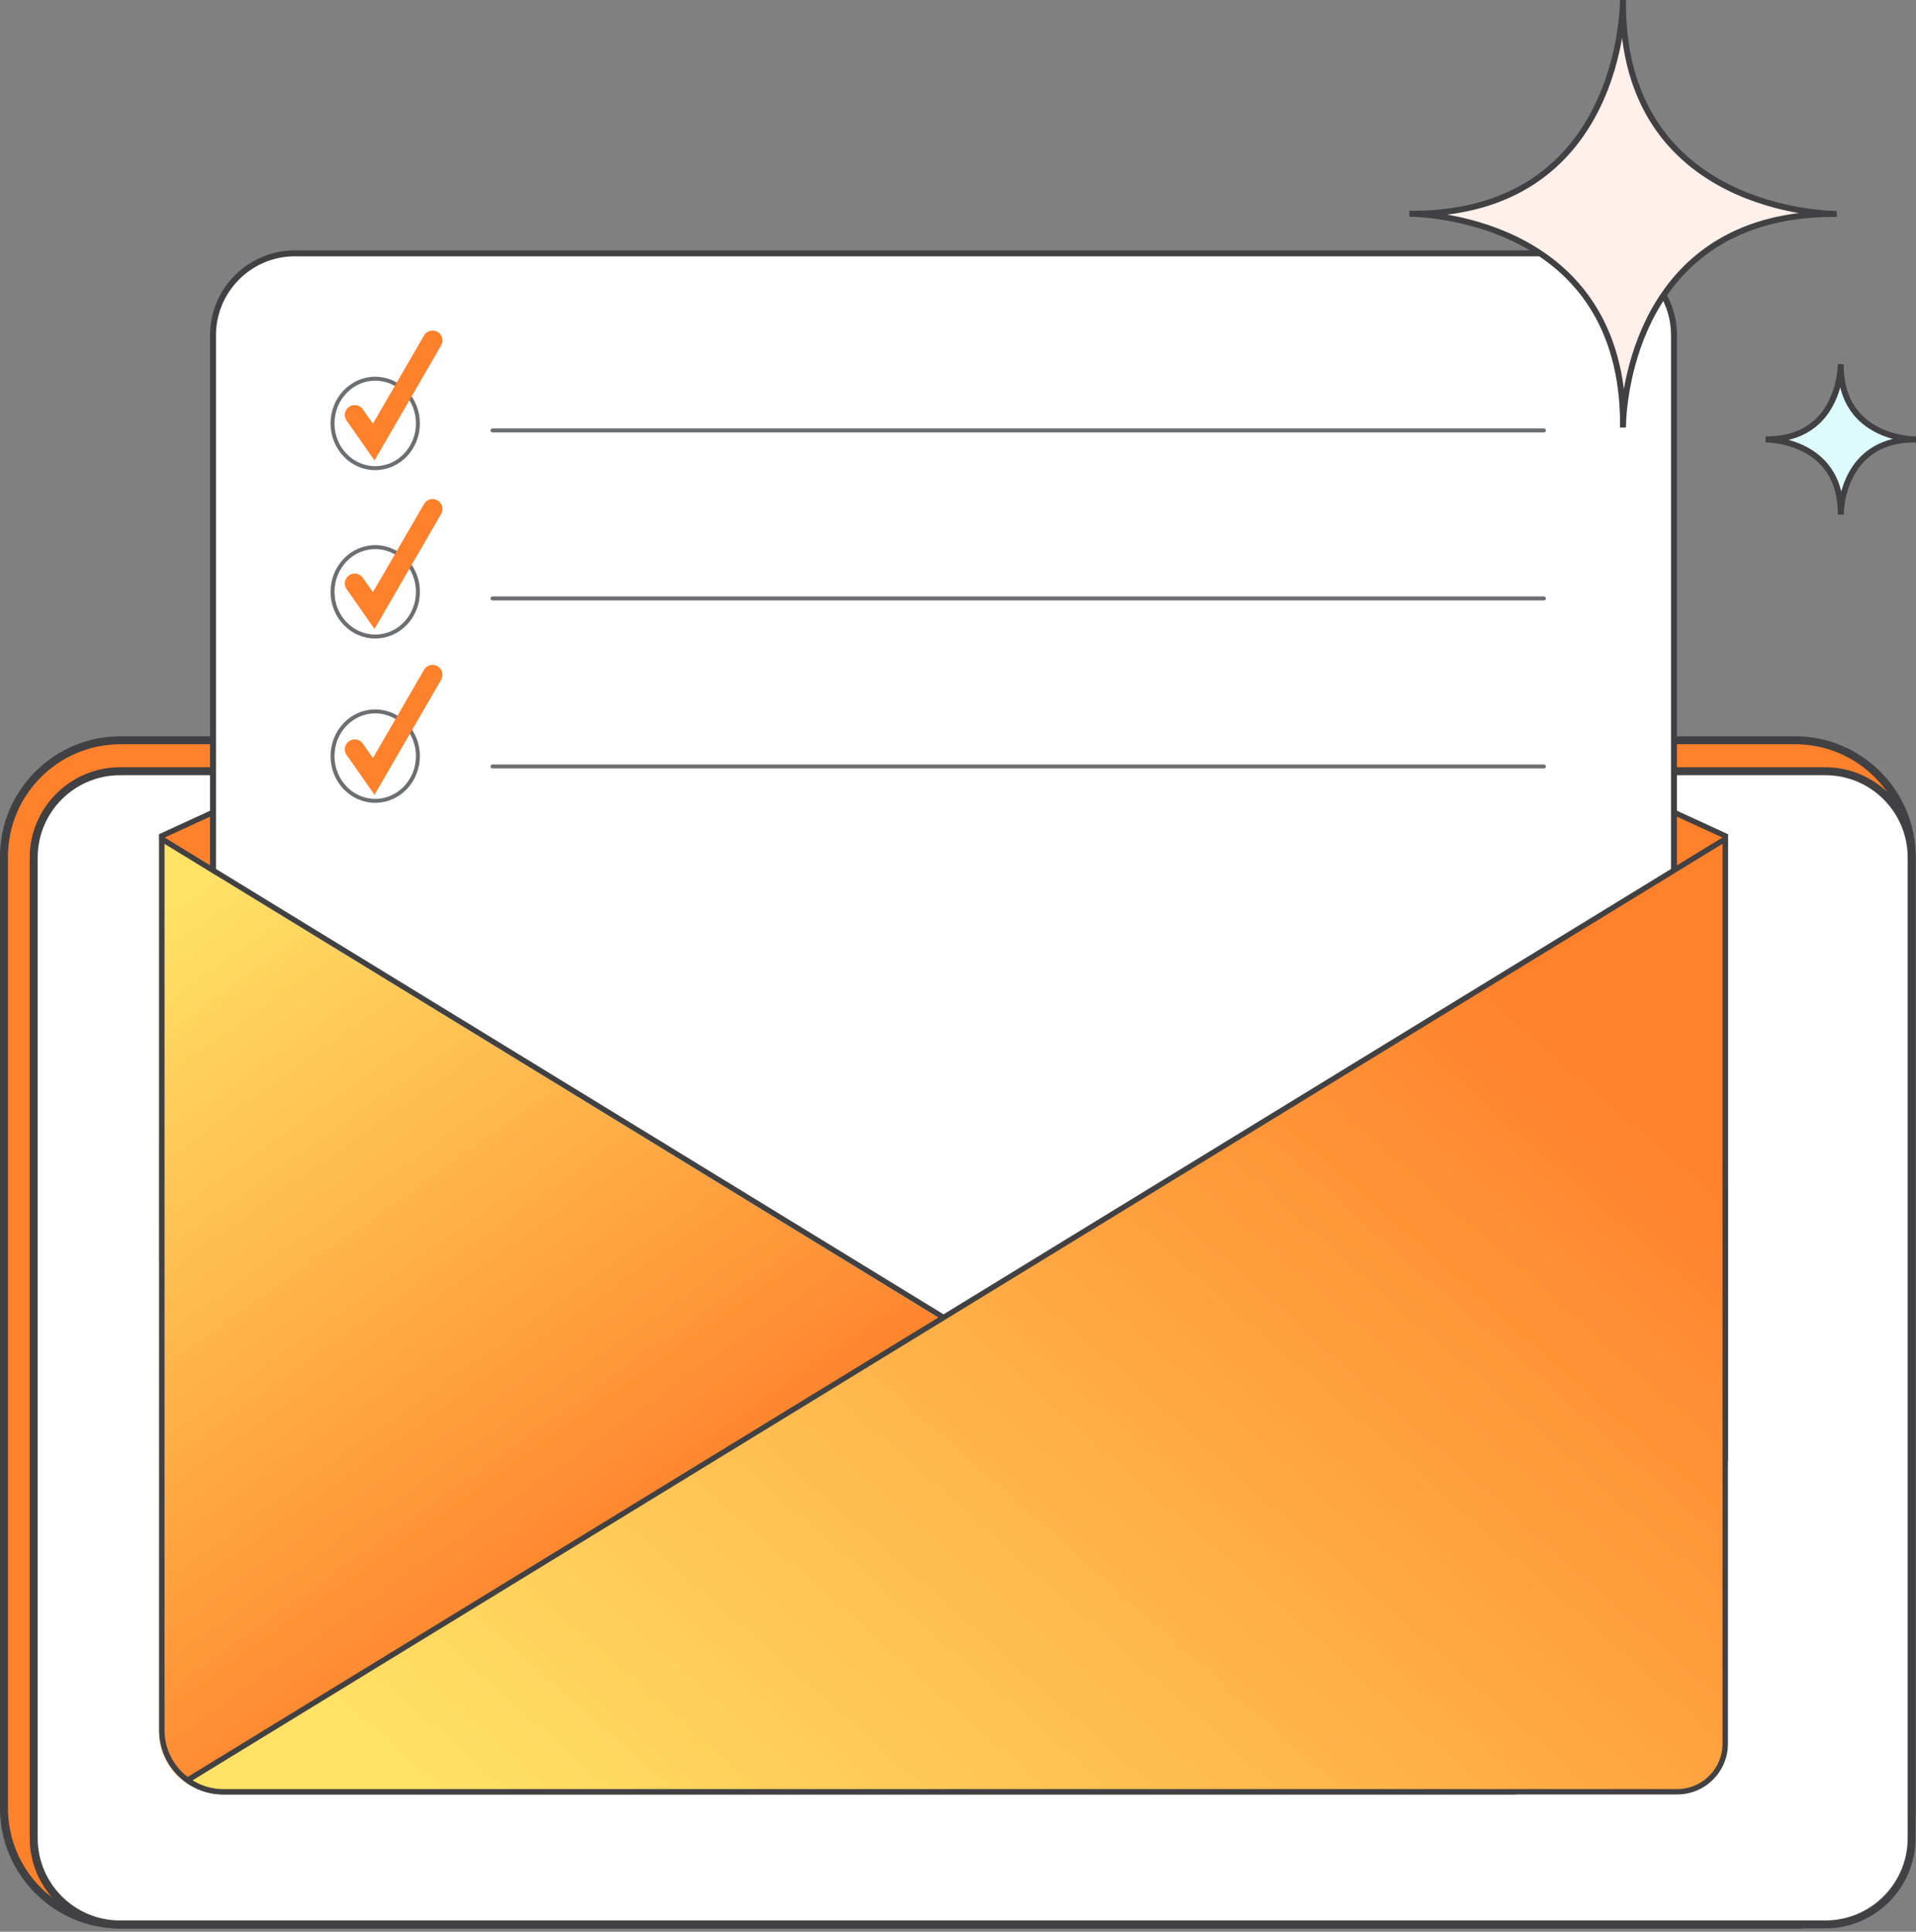
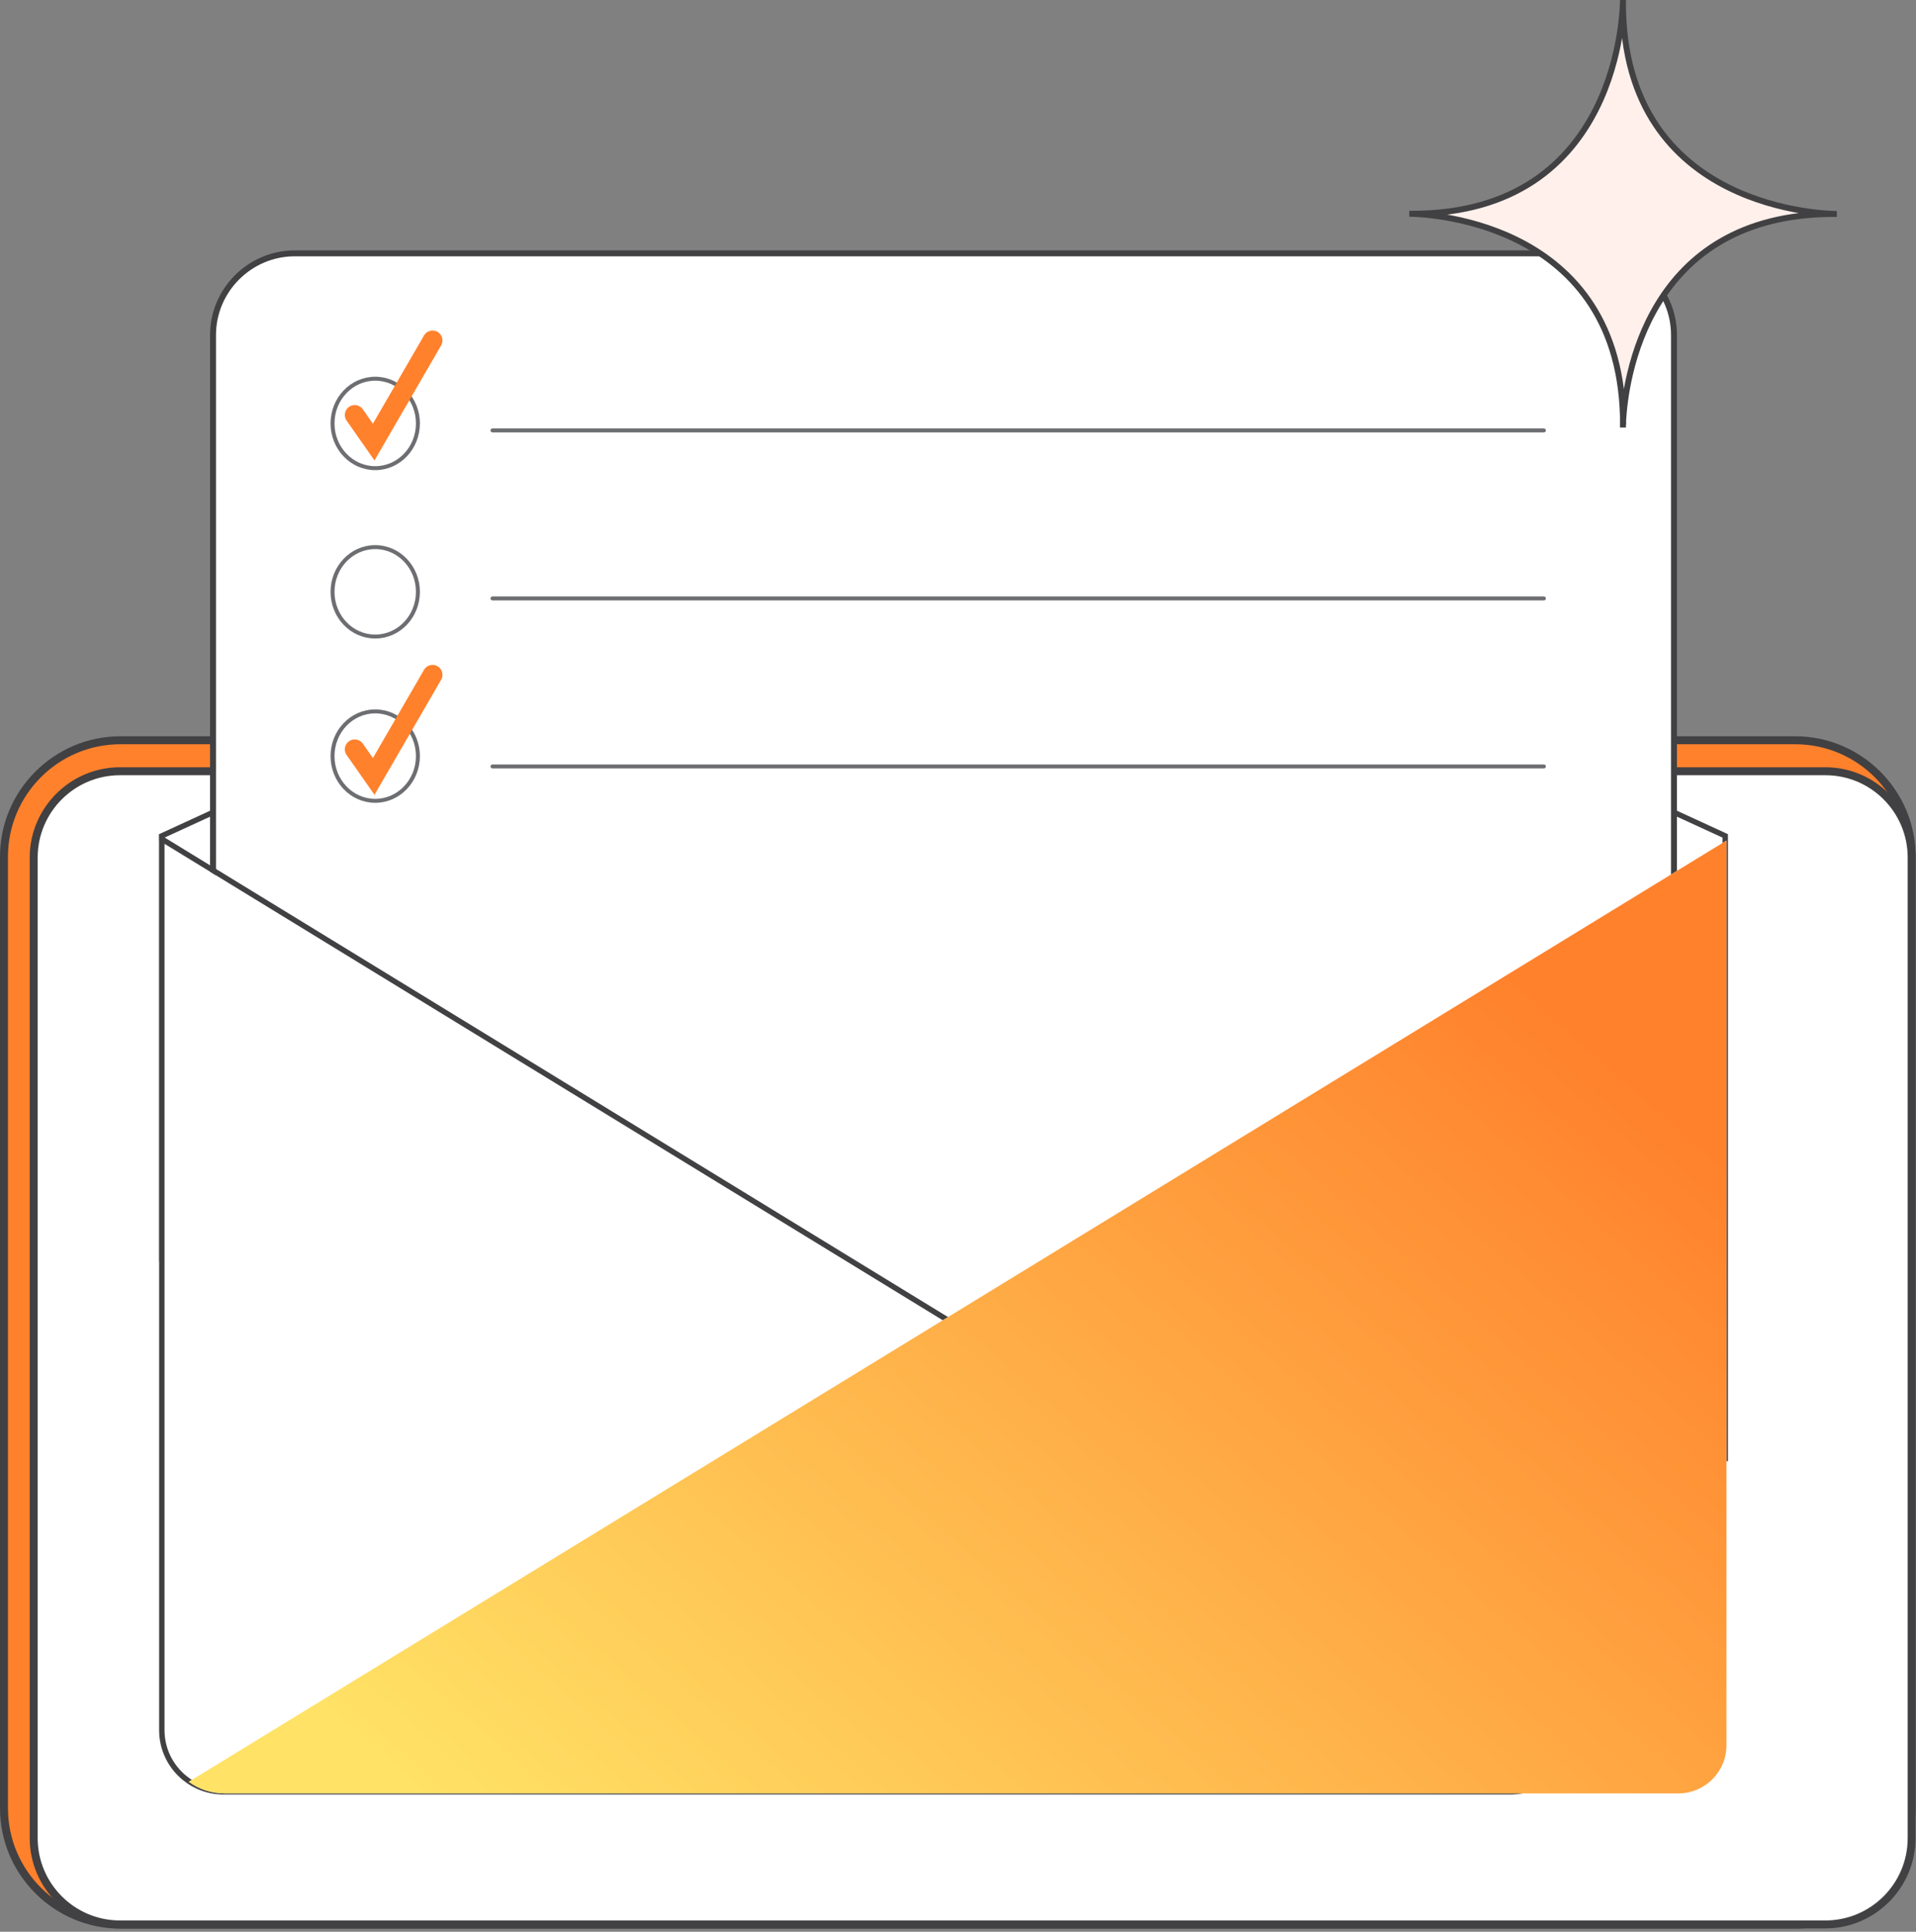
<svg xmlns="http://www.w3.org/2000/svg" width="242" height="244" viewBox="0 0 242 244" fill="none">
  <rect x="0" y="0" width="242" height="244" fill="#808080" stroke="none" />
-   <path d="M223 55.5C223.271 55.5 232.252 55.575 232.495 64.505V65C232.495 64.981 232.495 64.888 232.505 64.748C232.505 64.785 232.505 64.823 232.505 64.869V64.682C232.598 63.01 233.477 55.509 241.869 55.509H242C241.738 55.509 232.495 55.444 232.495 46.131V46C232.495 46.262 232.43 55.5 223.121 55.5H223.439H223Z" fill="#DEFBFC" stroke="#414042" stroke-width="0.75" stroke-miterlimit="10" />
  <path d="M15.203 243.097C7.091 243.097 0.508 236.501 0.508 228.402V108.203C0.508 100.091 7.104 93.508 15.203 93.508H226.749C234.847 93.508 241.444 100.104 241.444 108.203V228.402C241.444 236.514 234.847 243.097 226.749 243.097H15.203Z" fill="#FF812C" />
  <path d="M226.751 94.006C234.581 94.006 240.949 100.374 240.949 108.204V228.404C240.949 236.234 234.581 242.603 226.751 242.603H15.204C7.374 242.603 1.006 236.234 1.006 228.404V108.204C1.006 100.374 7.374 94.006 15.204 94.006H226.751ZM226.751 93H15.204C6.838 93 0 99.838 0 108.204V228.404C0 236.771 6.838 243.608 15.204 243.608H226.751C235.117 243.608 241.955 236.771 241.955 228.404V108.204C241.955 99.838 235.117 93 226.751 93Z" fill="#414042" />
  <path d="M15.15 243.097C9.144 243.097 4.25 238.203 4.25 232.196V108.323C4.25 102.316 9.144 97.422 15.15 97.422H230.545C236.551 97.422 241.445 102.316 241.445 108.323V232.196C241.445 238.203 236.551 243.097 230.545 243.097H15.15Z" fill="white" />
  <path d="M230.558 97.919C236.297 97.919 240.949 102.585 240.949 108.31V232.183C240.949 237.922 236.283 242.574 230.558 242.574H15.15C9.412 242.574 4.759 237.908 4.759 232.183V108.31C4.759 102.571 9.425 97.919 15.15 97.919H230.558ZM230.558 96.913H15.15C8.876 96.913 3.754 102.048 3.754 108.31V232.183C3.754 238.458 8.889 243.58 15.15 243.58H230.545C236.819 243.58 241.941 238.445 241.941 232.183V108.31C241.955 102.048 236.82 96.913 230.558 96.913Z" fill="#414042" />
-   <path d="M20.441 159.034V105.582L119.169 60.179L217.905 105.582V184.198L20.441 159.034Z" fill="#FF812C" />
  <path d="M119.171 60.56L217.561 105.8V183.806L20.78 158.732V105.8L119.171 60.56ZM119.171 59.805L20.098 105.363V159.333L218.244 184.58V105.363L119.171 59.805Z" fill="#414042" />
  <path d="M37.231 32H201.109C206.79 32 211.433 36.643 211.433 42.324V160.48C211.433 166.161 206.79 170.805 201.109 170.805H37.231C31.549 170.805 26.906 166.161 26.906 160.48V42.315C26.906 36.643 31.559 32 37.231 32Z" fill="white" stroke="#414042" stroke-width="0.75" stroke-miterlimit="10" />
  <path d="M27.882 226.526C26.07 226.526 24.368 225.916 22.956 224.769C21.136 223.285 20.098 221.091 20.098 218.742V106.176L194.309 212.833C197.204 214.608 198.488 217.877 197.559 221.145C196.631 224.414 193.845 226.535 190.44 226.535H27.882V226.526Z" fill="white" />
-   <path d="M27.882 226.526C26.07 226.526 24.368 225.916 22.956 224.769C21.136 223.285 20.098 221.091 20.098 218.742V106.176L194.309 212.833C197.204 214.608 198.488 217.877 197.559 221.145C196.631 224.414 193.845 226.535 190.44 226.535H27.882V226.526Z" fill="url(#paint0_linear_1866_190)" />
  <path d="M20.78 106.582L118.807 166.598L194.473 212.921C197.832 214.978 198.242 218.474 197.577 220.851C196.913 223.218 194.728 225.986 190.786 225.986H28.228C26.498 225.986 24.868 225.403 23.521 224.301C21.782 222.881 20.78 220.778 20.78 218.538V106.582ZM20.098 105.362V218.538C20.098 221.078 21.263 223.336 23.084 224.829C24.486 225.976 26.27 226.659 28.219 226.659H190.786C198.597 226.659 201.483 216.408 194.828 212.329L119.162 166.006L20.098 105.362Z" fill="#414042" />
  <path d="M28.378 226.524C26.73 226.524 25.173 226.023 23.844 225.058L218.057 106.174V220.46C218.057 223.802 215.335 226.524 211.994 226.524H28.378Z" fill="white" />
  <path d="M28.378 226.524C26.73 226.524 25.173 226.023 23.844 225.058L218.057 106.174V220.46C218.057 223.802 215.335 226.524 211.994 226.524H28.378Z" fill="url(#paint1_linear_1866_190)" />
-   <path d="M217.563 106.581V220.258C217.563 223.417 214.996 225.985 211.837 225.985H28.23C26.828 225.985 25.499 225.602 24.324 224.874L119.528 166.597L217.563 106.581ZM218.246 105.361L119.173 166.014L23.086 224.828C24.488 225.975 26.273 226.658 28.221 226.658H211.837C215.378 226.658 218.246 223.781 218.246 220.249V105.361Z" fill="#414042" />
  <path d="M47.393 59.134C50.371 59.134 52.785 56.604 52.785 53.484C52.785 50.365 50.371 47.835 47.393 47.835C44.414 47.835 42 50.365 42 53.484C42 56.604 44.414 59.134 47.393 59.134Z" fill="white" stroke="#6D6E71" stroke-width="0.5" stroke-miterlimit="10" stroke-linecap="round" />
  <path d="M44.805 52.415L47.201 55.839L54.637 43" stroke="#FF812C" stroke-width="2.5" stroke-miterlimit="10" stroke-linecap="round" />
  <path d="M47.393 80.404C50.371 80.404 52.785 77.875 52.785 74.755C52.785 71.635 50.371 69.106 47.393 69.106C44.414 69.106 42 71.635 42 74.755C42 77.875 44.414 80.404 47.393 80.404Z" fill="white" stroke="#6D6E71" stroke-width="0.5" stroke-miterlimit="10" stroke-linecap="round" />
-   <path d="M44.805 73.699L47.201 77.122L54.637 64.284" stroke="#FF812C" stroke-width="2.5" stroke-miterlimit="10" stroke-linecap="round" />
  <path d="M47.393 101.154C50.371 101.154 52.785 98.625 52.785 95.505C52.785 92.385 50.371 89.856 47.393 89.856C44.414 89.856 42 92.385 42 95.505C42 98.625 44.414 101.154 47.393 101.154Z" fill="white" stroke="#6D6E71" stroke-width="0.5" stroke-miterlimit="10" stroke-linecap="round" />
  <path d="M44.805 94.65L47.201 98.073L54.637 85.234" stroke="#FF812C" stroke-width="2.5" stroke-miterlimit="10" stroke-linecap="round" />
  <path d="M62.207 54.368L194.999 54.368" stroke="#6D6E71" stroke-width="0.5" stroke-linecap="round" />
  <path d="M62.207 75.588L194.999 75.588" stroke="#6D6E71" stroke-width="0.5" stroke-linecap="round" />
  <path d="M62.207 96.809L194.999 96.809" stroke="#6D6E71" stroke-width="0.5" stroke-linecap="round" />
  <path d="M178 27C178.77 27 204.296 27.212 204.987 52.593V54C204.987 53.947 204.987 53.681 205.013 53.283C205.013 53.389 205.013 53.496 205.013 53.628V53.097C205.279 48.345 207.776 27.026 231.628 27.026H232C231.256 27.026 204.987 26.841 204.987 0.372V0C204.987 0.743 204.801 27 178.345 27H179.248H178Z" fill="#FFF0EB" stroke="#414042" stroke-width="0.75" stroke-miterlimit="10" />
  <defs>
    <linearGradient id="paint0_linear_1866_190" x1="30.278" y1="107.59" x2="89.895" y2="191.979" gradientUnits="userSpaceOnUse">
      <stop stop-color="#FFE266" />
      <stop offset="1" stop-color="#FF812C" />
    </linearGradient>
    <linearGradient id="paint1_linear_1866_190" x1="89.758" y1="259.203" x2="201.709" y2="132.51" gradientUnits="userSpaceOnUse">
      <stop stop-color="#FFE266" />
      <stop offset="1" stop-color="#FF812C" />
    </linearGradient>
  </defs>
</svg>